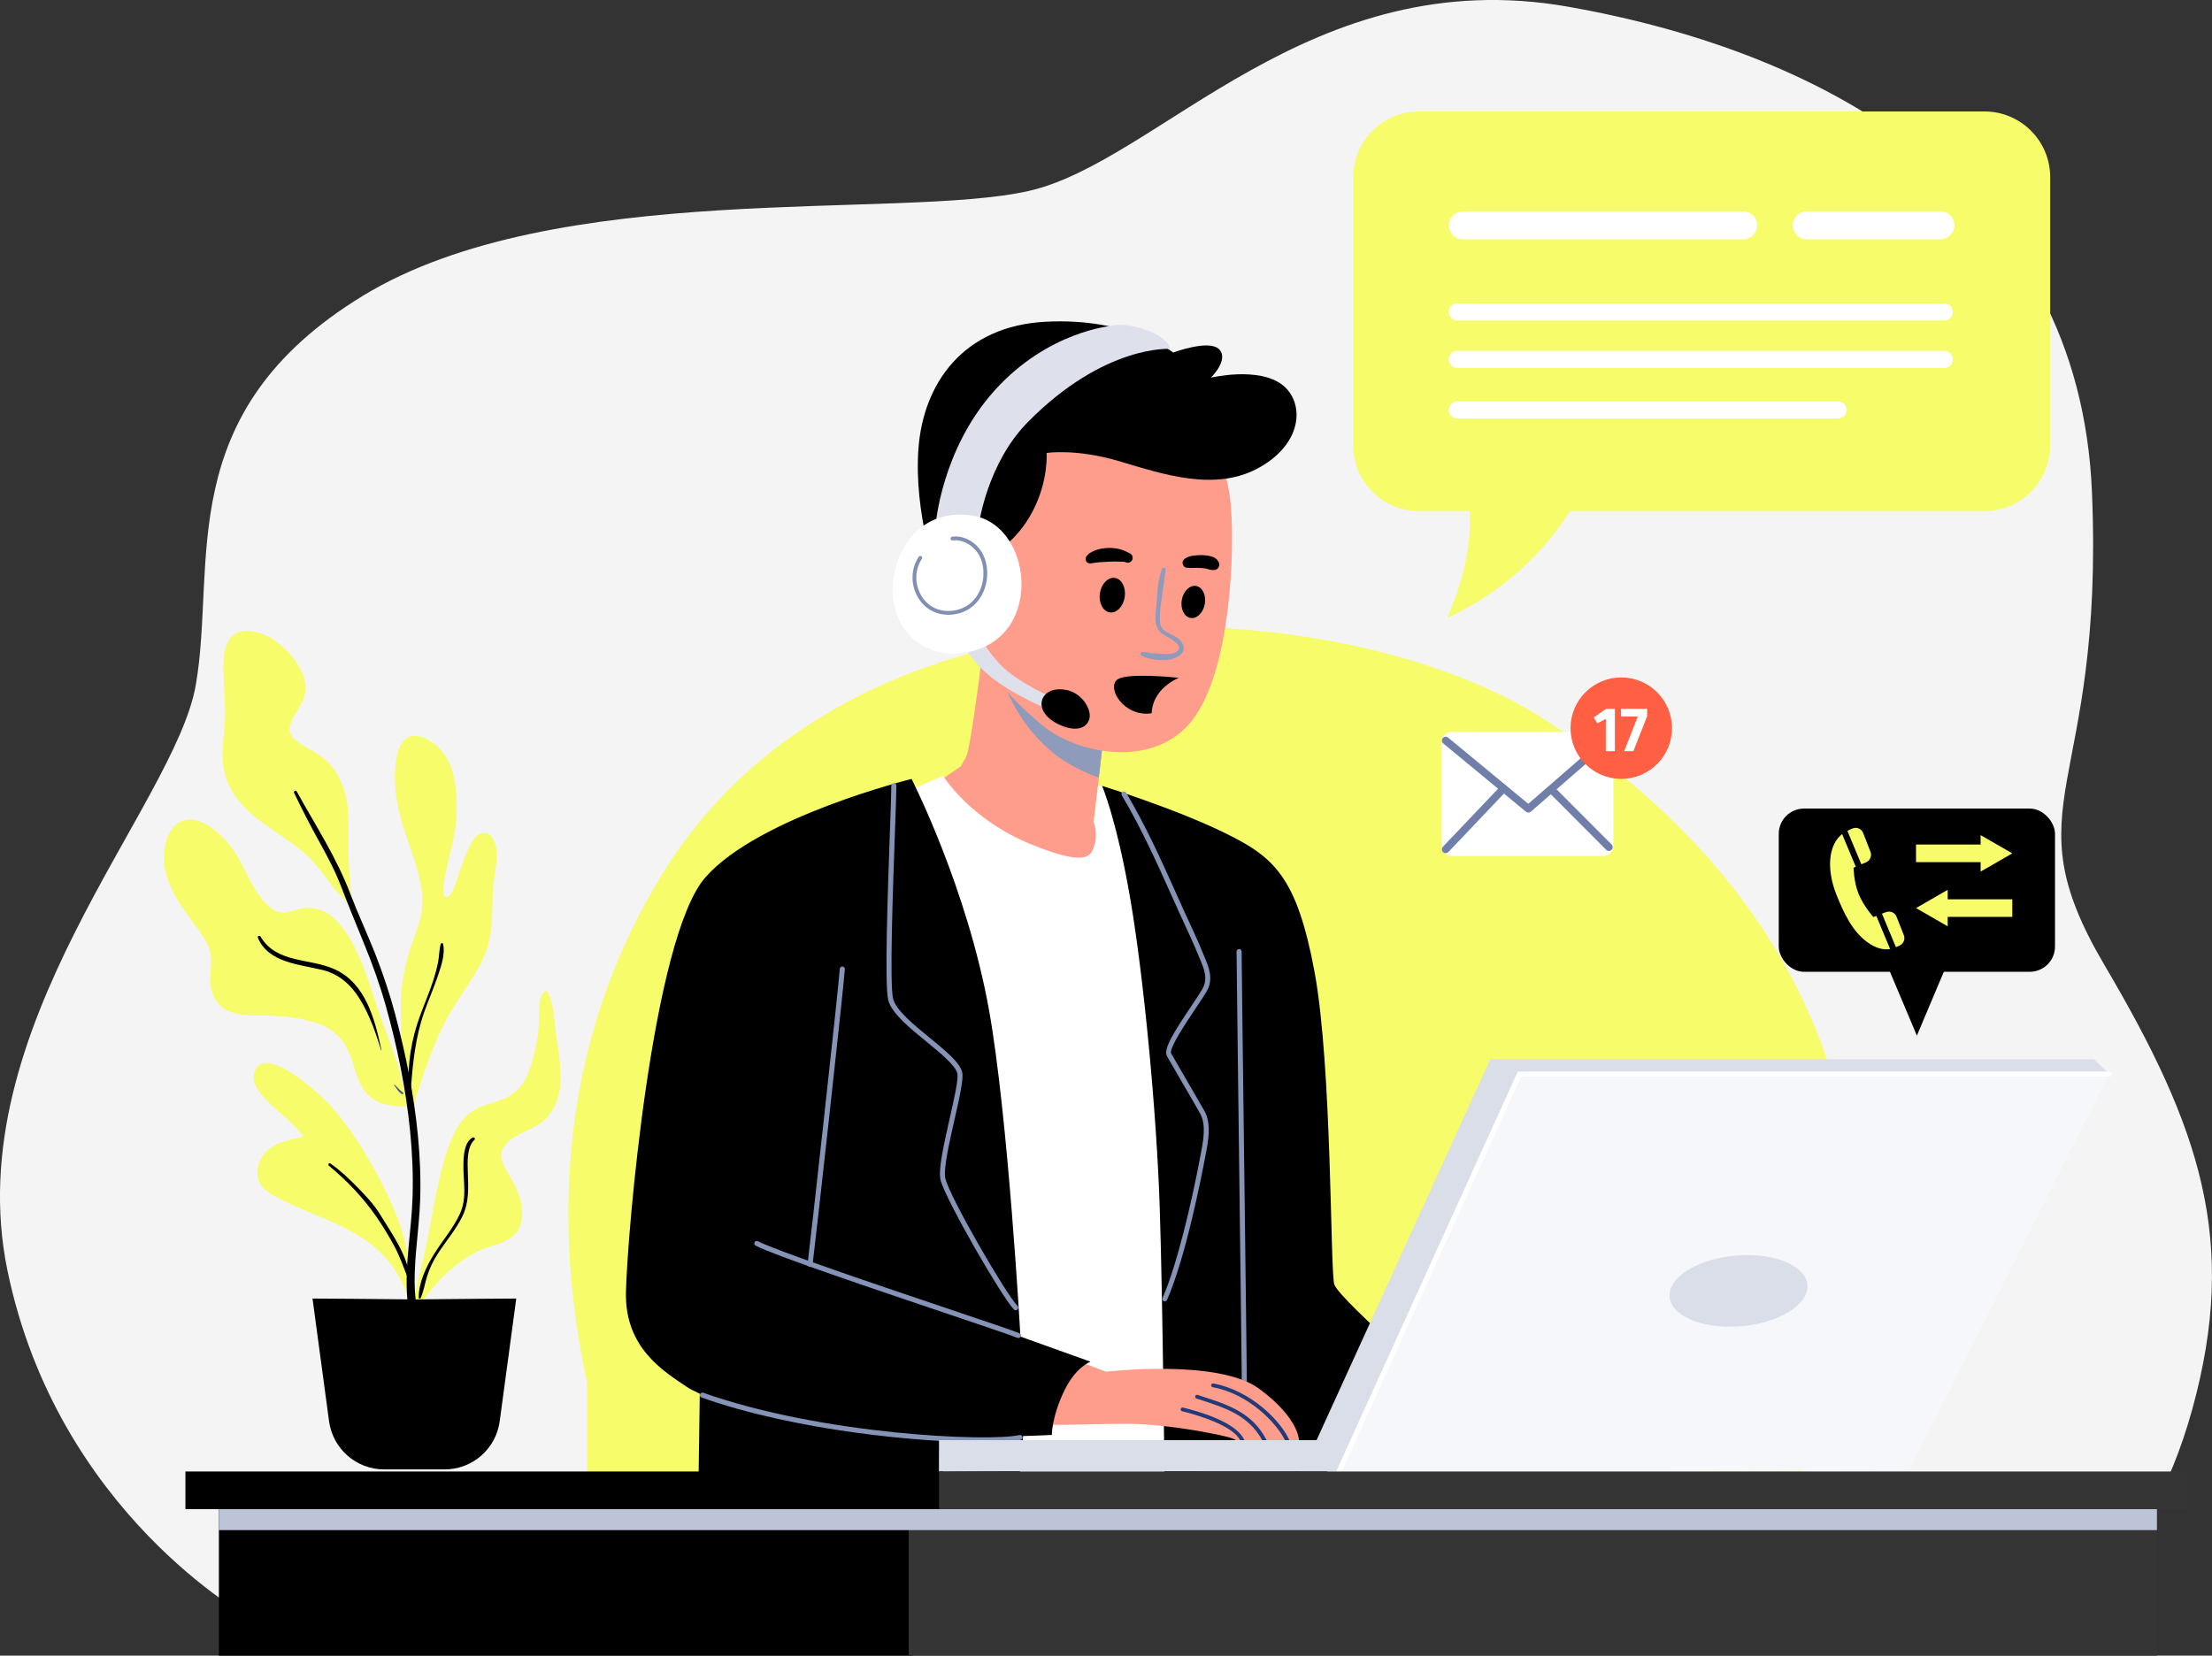
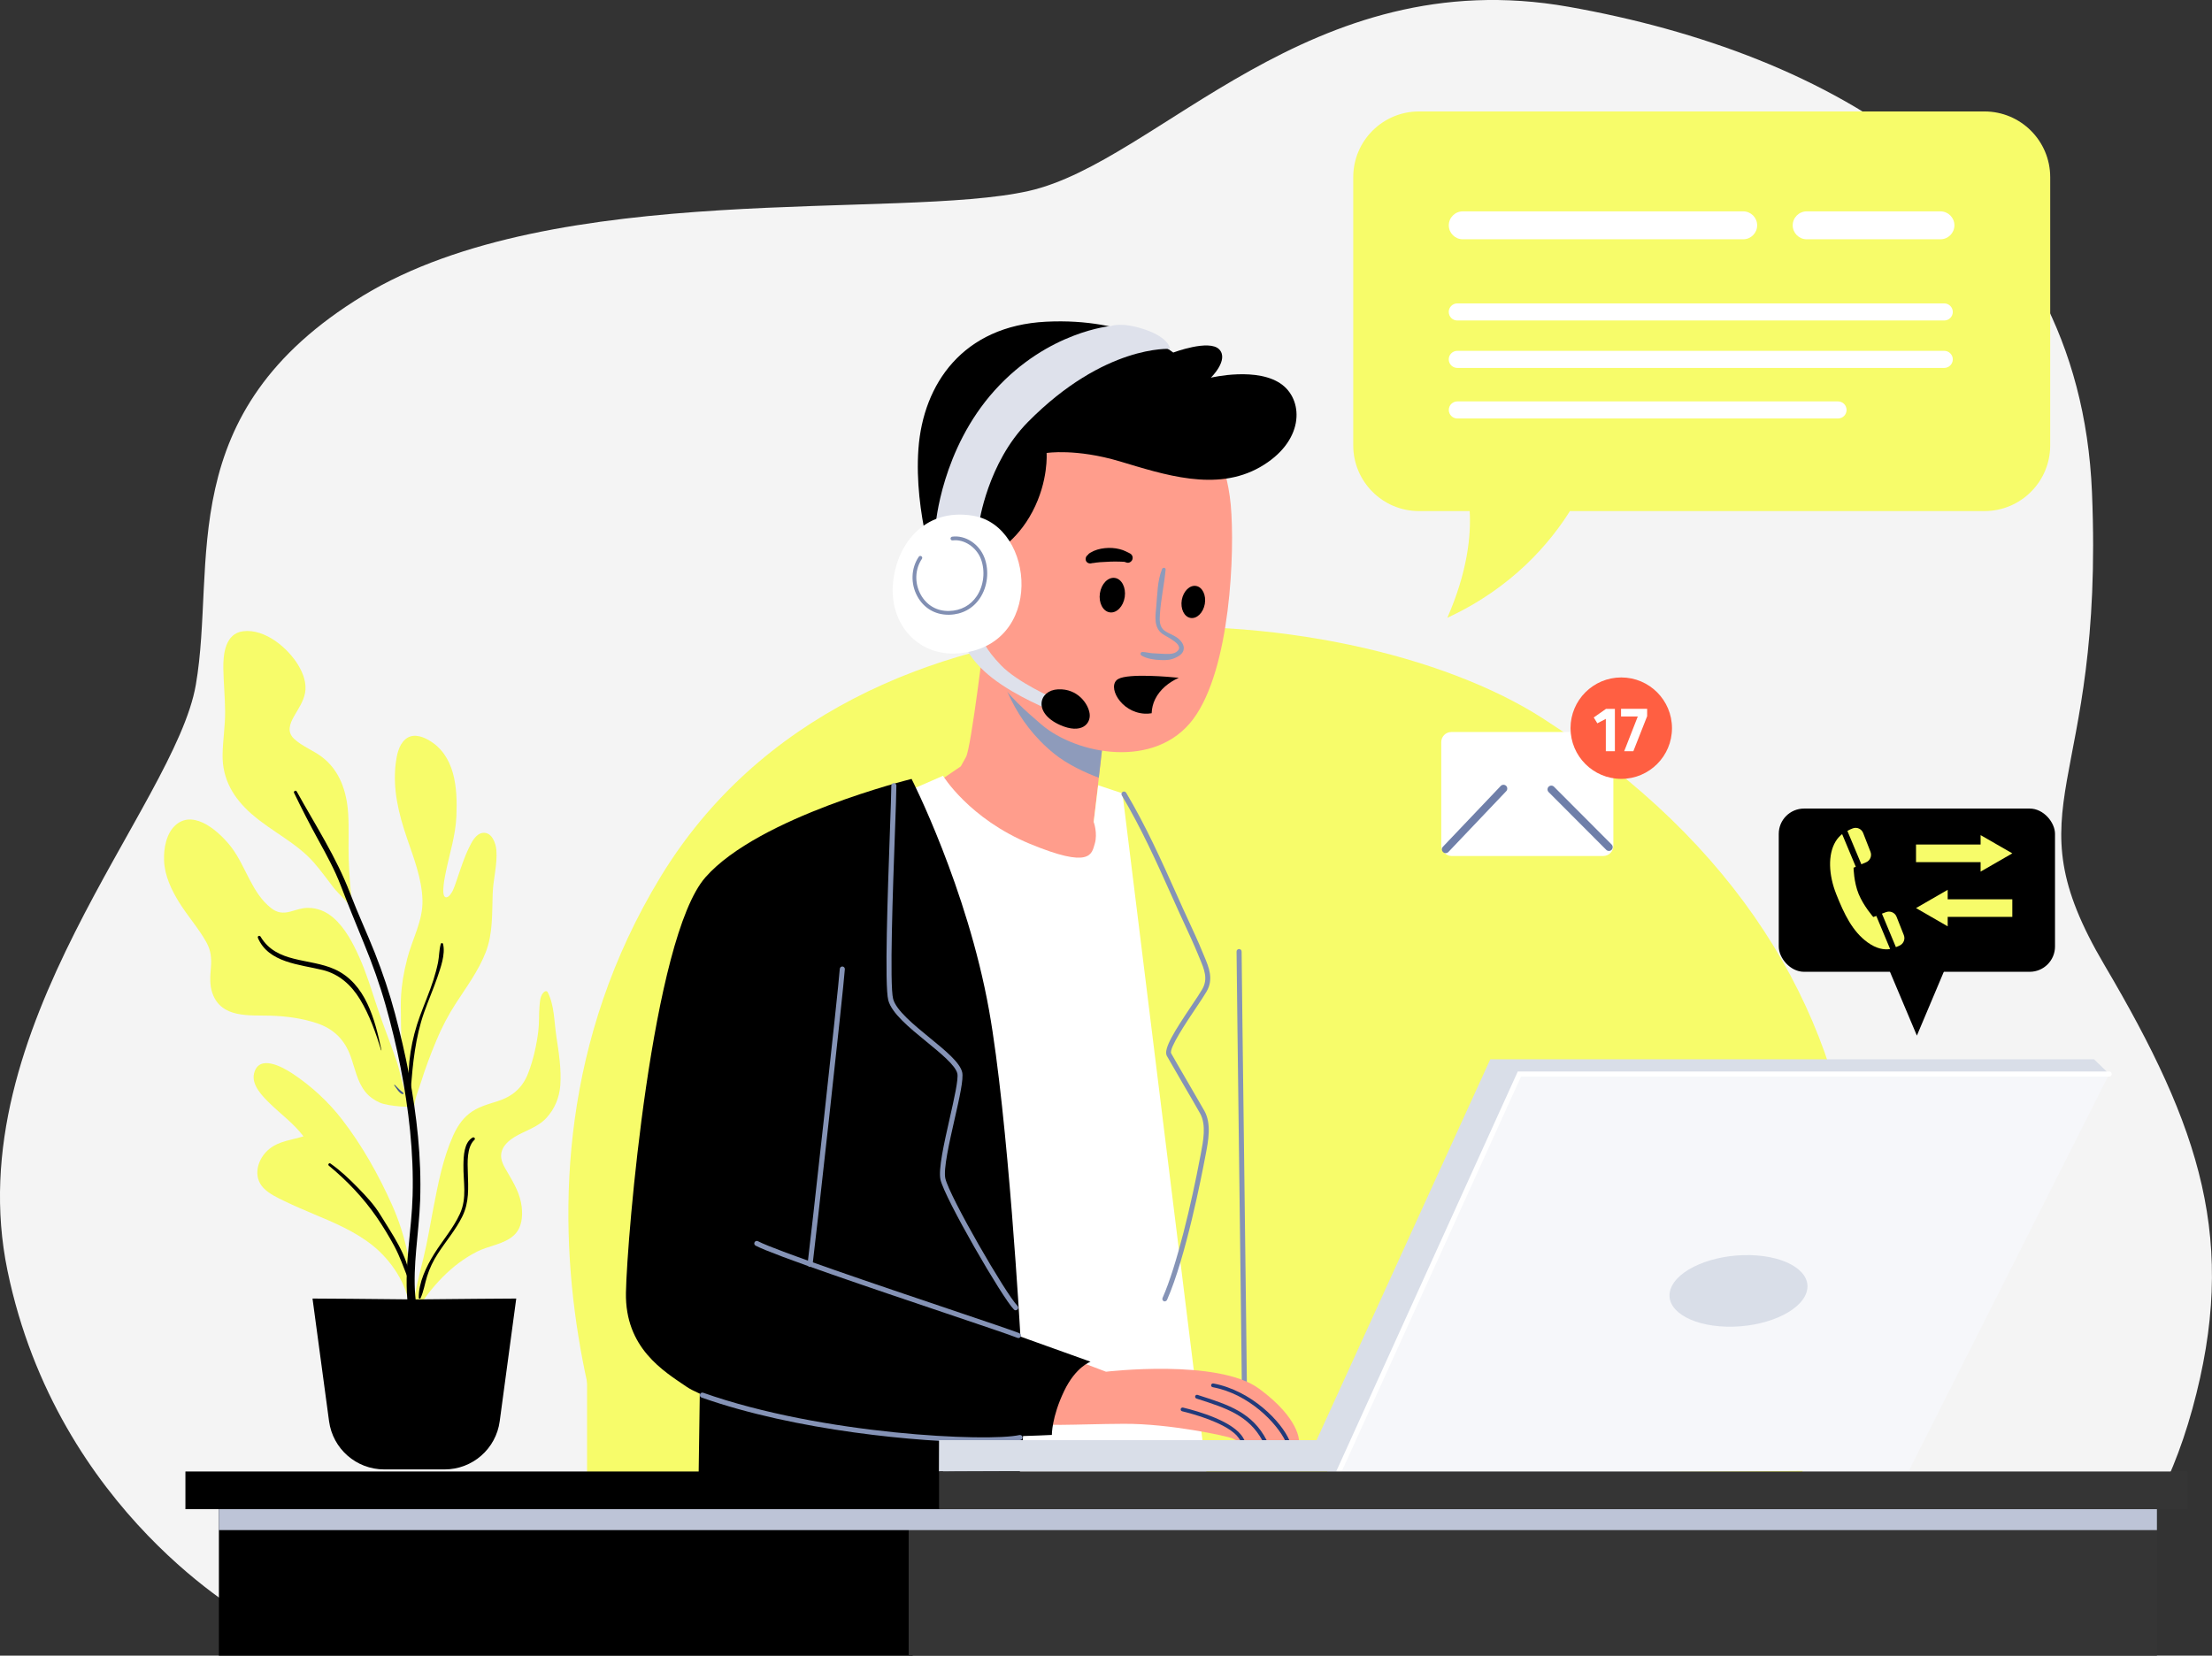
<svg xmlns="http://www.w3.org/2000/svg" viewBox="0 0 437.35 327.42">
  <rect x="0" y="0" width="437.35" height="327.42" fill="#333333" stroke="none" />
  <defs>
    <style>.cls-1{fill:#bdc4d7;}.cls-1,.cls-2{mix-blend-mode:multiply;}.cls-1,.cls-3,.cls-4,.cls-5,.cls-6,.cls-7,.cls-8,.cls-9,.cls-10,.cls-11,.cls-12,.cls-13,.cls-14,.cls-15,.cls-16,.cls-17,.cls-18{stroke-width:0px;}.cls-19{isolation:isolate;}.cls-4{fill:#f7fc6a;}.cls-5{fill:#f6f7fa;}.cls-6{fill:#353535;}.cls-7{fill:#6f7fa9;}.cls-8{fill:#43588e;}.cls-9{fill:#223a7a;}.cls-10{fill:#dee1eb;}.cls-11{fill:#d9dee8;}.cls-12{fill:#8593b6;}.cls-13{fill:#8e9bbb;}.cls-14{fill:#ff5f42;}.cls-15{fill:#818fb3;}.cls-16{fill:#fff;}.cls-17{fill:#ff9d8c;}.cls-18{fill:#f4f4f4;}</style>
  </defs>
  <g class="cls-19">
    <g id="OBJECTS">
      <path class="cls-18" d="m49.48,319.97S11.41,299.28,1.48,251.28c-9.93-48,33.1-91.86,37.24-115.86,4.14-24-4.97-53.79,33.1-76.97,38.07-23.17,105.93-14.9,131.59-20.69,25.66-5.79,55.45-45.52,106.76-36.41,51.31,9.1,100.97,36.41,103.45,96,2.48,59.59-16.55,61.24,2.48,93.52,19.03,32.28,26.48,54.62,17.38,87.72-9.1,33.1-28.14,42.21-28.14,42.21l-355.86-.83Z" />
      <path class="cls-4" d="m128.97,309.21c-2.37-2.48-37.1-72,1.58-135.72,38.68-63.72,135.77-56.28,174.45-31.45,38.68,24.83,57.62,57.1,61.57,91.03,3.95,33.93-22.1,86.9-22.1,86.9l-215.5-10.76Z" />
      <rect class="cls-3" x="351.69" y="159.9" width="54.62" height="32.28" rx="5" ry="5" />
      <polygon class="cls-3" points="379 204.8 386.07 188.04 371.93 188.04 379 204.8" />
      <polygon class="cls-4" points="378.83 170.5 391.6 170.5 391.6 172.37 397.87 168.76 391.6 165.15 391.6 167.01 378.83 167.01 378.83 170.5" />
      <polygon class="cls-4" points="397.87 177.84 385.09 177.84 385.09 175.97 378.83 179.58 385.09 183.19 385.09 181.32 397.87 181.32 397.87 177.84" />
      <path class="cls-4" d="m370.99,181.13l-.61.22s-1.9-2.16-2.88-4.52c-.98-2.36-1.02-5.23-1.02-5.23l.44-.19-2.7-6.46c-.48.38-.94.86-1.31,1.49-1.53,2.58-1.38,6.55.16,10.42s3.18,7.33,6.18,9.5c1.77,1.28,3.29,1.51,4.46,1.32l-2.73-6.54Z" />
      <path class="cls-4" d="m372.93,180.37l-.84.31,2.76,6.62c.31-.1.59-.23.84-.36.71-.39,1.03-1.25.73-2.01l-1.44-3.64c-.32-.81-1.23-1.21-2.04-.92Z" />
      <path class="cls-4" d="m366.34,163.81c-.34.12-.71.29-1.08.51l2.76,6.6.93-.39c.81-.34,1.19-1.25.88-2.07l-1.45-3.72c-.31-.81-1.22-1.23-2.03-.93Z" />
      <path class="cls-4" d="m116.07,298.04v-74.48s-.83-20.07,9.72-25.86c10.55-5.79,55.03-2.69,55.03-2.69v103.03h-64.76Z" />
      <path class="cls-17" d="m194.72,125.28s-2.69,22.55-3.72,24.41l-1.03,1.86-5.17,3.52s9.93,14.07,22.14,16.34c12.21,2.28,11.17-4.97,11.17-4.97l-1.86-3.93,2.48-21.52s-22.14-10.14-24-15.72Z" />
      <path class="cls-16" d="m178.38,156.94l8.07-3.52s5.17,8.48,17.17,13.45,12.21,2.07,12.83,0c.62-2.07-.21-4.34-.21-4.34l.89-7.24,4.8,1.6,16.66,134.75-42.83,2.07-17.38-136.76Z" />
-       <path class="cls-3" d="m217.9,155.42s2.9,6.69,5.59,22.41,5.17,42.21,5.79,60.41,1.03,59.79,1.03,59.79h54c.62,0,4.34-20.48,4.34-20.48,0,0-23.59-20.21-24.83-23.52-.83-2.21-.41-43.1-3.93-61.93-3.52-18.83-8.07-22.62-17.59-27.31-9.84-4.85-24.41-9.38-24.41-9.38Z" />
      <path class="cls-12" d="m246.03,274.33c-.28,0-.5-.22-.5-.5,0-1.48-.26-22.5-.52-42.82-.25-20.33-.52-41.35-.52-42.83,0-.28.22-.5.5-.5s.5.22.5.5c0,1.48.26,22.5.52,42.82.25,20.33.52,41.35.52,42.83,0,.28-.22.5-.5.5Z" />
      <path class="cls-3" d="m138.45,269.28l-.41,28.76h62.9s2.69-24.41,1.66-26.69c-1.03-2.28-64.14-2.07-64.14-2.07Z" />
      <g class="cls-2">
        <path class="cls-13" d="m208.45,149.07c2.56,2.07,6.07,3.72,8.8,4.73l1.48-12.8s-16.63-7.62-22.27-13.28c1.18,6.44,4.08,14.97,11.99,21.35Z" />
      </g>
      <path class="cls-17" d="m238.17,83.28s4.34,7.45,5.17,16.55c.83,9.1,0,32.48-7.45,42.41-7.45,9.93-22.97,7.03-30,1.03-6.46-5.51-12.83-11.59-14.48-23.59-1.66-12,3.52-34.76,18.21-39.52,14.69-4.76,28.55,3.1,28.55,3.1Z" />
      <path class="cls-17" d="m256.84,285.03s-.73,0-1.84-.03c-.26-.01-.55,0-.85-.01-1.07-.03-2.37-.06-3.68-.1-.29-.01-.59-.02-.88-.03-1.3-.03-2.41.13-3.45.07h-.03c-.22-.01-.54.02-.8.03-.13.01-.25.02-.33.01-.6-.11-.72-.25-1.37-.54-.84-.38-12.21-2.92-21.46-2.86-9.24.04-17.53.67-18.88-.46-1.36-1.15-2.18-12.76,5.71-13.52l9.7,3.68s22.15-2.63,30.27,3.36c8.14,5.99,7.89,10.4,7.89,10.4Z" />
      <path class="cls-9" d="m246.11,284.93c-.22-.01-.54.02-.8.03-.2-.32-.62-.9-.85-1.14-2.5-2.55-8.54-4.2-10.73-4.73-.2-.05-.33-.25-.28-.45.04-.2.25-.32.46-.28,3.19.77,9.96,2.74,11.88,5.97.06.09.22.4.32.6Z" />
      <path class="cls-9" d="m250.47,284.89c-.29,0-.59-.01-.88-.03-2.73-4.98-7.2-6.41-12.71-8.18l-.33-.11c-.19-.06-.3-.28-.24-.48.06-.19.27-.3.48-.24l.32.11c5.84,1.87,10.53,3.38,13.37,8.93Z" />
      <path class="cls-9" d="m255,285c-.26,0-.55,0-.85-.01-1.66-3.48-7.14-9.31-14.38-10.66-.21-.04-.34-.23-.31-.44.04-.2.24-.33.44-.3,7.47,1.4,13.49,7.5,15.11,11.41Z" />
      <path class="cls-3" d="m196.38,109.45s4.55-2.17,7.76-8.28c3.21-6.1,2.79-11.59,2.79-11.59,0,0,5.79-.93,14.48,1.66,8.69,2.59,19.03,6.1,27.72,1.14,8.69-4.97,8.69-12.93,4.45-16.24-4.75-3.71-14.17-1.45-14.17-1.45,0,0,3.62-3.52,1.66-5.59-1.97-2.07-9.1.62-9.1.62,0,0-8.69-6.93-25.14-6.1-16.45.83-24.31,12.31-25.24,25.14-.93,12.83,3.72,25.66,3.72,25.66l11.07-4.97Z" />
      <g class="cls-2">
        <path class="cls-13" d="m229.75,112.56c-.93,2.3-.91,4.97-1.14,7.4-.18,1.9-.53,4.11,1.21,5.39.83.61,4.76,2.26,2.74,3.6-.77.51-2.06.37-2.94.33-.6-.03-1.21-.05-1.82-.1-.65-.05-1.28-.24-1.93-.25-.38,0-.5.5-.19.7,1.04.65,2.58.86,3.79.9,1.22.05,2.04,0,3.14-.55.67-.33,1.33-.81,1.43-1.61.12-.9-.56-1.71-1.24-2.22-.78-.58-1.74-.85-2.53-1.42-1.1-.78-1.01-2.11-.93-3.33.19-2.94.86-5.83,1.12-8.76.04-.45-.58-.45-.72-.1h0Z" />
      </g>
      <path class="cls-3" d="m238.21,119.44c-.31,1.74-1.58,2.98-2.83,2.76-1.26-.22-2.02-1.82-1.72-3.56.31-1.74,1.58-2.98,2.83-2.76,1.26.22,2.02,1.82,1.72,3.56Z" />
      <path class="cls-3" d="m222.38,118.06c-.28,1.88-1.61,3.24-2.96,3.04s-2.23-1.89-1.95-3.77c.28-1.88,1.61-3.24,2.96-3.04s2.23,1.89,1.95,3.77Z" />
-       <path class="cls-3" d="m234.52,112.25c.97.16,1.94,0,2.92.07.23.02.47.05.7.07.17.02-.31-.05-.08-.01.05,0,.1.02.15.02.12.02.24.05.36.08.21.05.41.13.62.17.19.04.4.09.59.08.11-.01.21-.03.32-.04-.07.01-.13.02-.2.04,0,.02.36-.03.4-.04.55-.13.9-.77.74-1.31-.04-.16-.11-.29-.21-.42-.04-.05-.08-.11-.13-.16.04.04.08.09.12.13-.04-.06-.08-.11-.13-.17-.05-.09-.13-.17-.22-.22-.08-.06-.15-.12-.23-.18-.26-.18-.59-.28-.9-.36-.58-.15-1.18-.22-1.78-.23-.59,0-1.18.06-1.76.14-.52.07-1.09.25-1.51.56-.32.24-.52.55-.47.97.05.35.32.75.7.81h0Z" />
      <path class="cls-3" d="m223.49,109.49c-.13-.08-.27-.15-.4-.21-.12-.05-.44-.22-.2-.09-.09-.05-.18-.1-.27-.14-.4-.2-.82-.34-1.25-.45-.94-.24-1.94-.3-2.91-.2-1.03.11-1.98.36-2.87.9-.13.08-.26.15-.36.26-.07.09-.14.18-.21.27.02-.03.04-.06.06-.09-.28.19-.44.51-.43.84,0,.32.17.59.45.74.34.19.66.1,1,0h-.52c.29.05.49.06.78,0,.01,0,.28-.07.1-.03-.17.04.28-.03.33-.04.06,0,.37-.04.04,0,.06,0,.12-.01.18-.02.16-.02.31-.04.47-.05.68-.05,1.36-.08,2.05-.11.63-.02,1.28-.03,1.92,0,.27.01.54.02.81.03.15,0,.09.03-.02,0,.06.02.11.03.17.04.11.03.22.07.33.11.44.17.97-.15,1.13-.56.18-.44.03-.95-.39-1.2h0Z" />
      <path class="cls-3" d="m228.4,138.25c.95-1.91,2.68-3.31,4.67-4.21-1.73-.18-9.92-.93-11.98.24-2.31,1.31.43,6.59,5.21,6.85.5.03.96-.01,1.4-.08.04-.96.26-1.92.7-2.8Z" />
      <path class="cls-10" d="m190.59,127.14s.83,3.21,5.59,6.93c4.76,3.72,11.66,6.45,11.66,6.45l.55-2.41s-7.14-3.1-10.45-6.52c-3.31-3.41-3.72-5.28-3.72-5.28l-3.62.83Z" />
      <path class="cls-3" d="m209.21,136.32c3.83-.18,5.97,2.85,6.23,4.81.27,1.96-1.57,4.16-5.88,2.23-5.35-2.4-4.19-6.86-.36-7.04Z" />
      <path class="cls-10" d="m193.59,103.45s1.65-11.89,9.62-19.97c15.21-15.41,28.14-14.48,28.14-14.48,0,0-.1-2.17-4.97-3.83-4.57-1.55-6.62-.72-6.62-.72,0,0-12.52,1.03-23.07,12.72-10.55,11.69-11.69,26.59-11.69,26.59l8.59-.31Z" />
      <path class="cls-16" d="m192.45,102c-9.96-1.69-15.52,6.1-15.93,13.97-.41,7.86,5.3,13.84,12.93,13.24,17.17-1.34,15.21-25.14,3-27.21Z" />
      <path class="cls-15" d="m187.49,121.57c-2.63,0-4.85-1.32-6.12-3.65-1.36-2.49-1.25-5.56.29-7.82.12-.17.35-.21.52-.1.17.12.22.35.1.52-1.38,2.03-1.48,4.79-.25,7.04,1.16,2.13,3.22,3.34,5.66,3.26,2.28-.06,4.21-1.1,5.43-2.93,1.4-2.09,1.72-4.97.82-7.35-.9-2.36-3.35-3.96-5.58-3.67-.2.03-.39-.12-.42-.32-.03-.2.12-.39.32-.42,2.61-.35,5.35,1.44,6.38,4.15.99,2.6.63,5.75-.9,8.03-1.37,2.04-3.51,3.2-6.03,3.26-.07,0-.14,0-.21,0Z" />
      <path class="cls-3" d="m180.24,154.04s-30.21,7.45-40.76,19.45-15.52,71.17-15.72,82.14,7.45,15.52,12,18.62c4.55,3.1,24.62,8.69,40.76,9.52,16.14.83,31.45,0,31.45,0,0,0-.05-3.52,2.43-8.69,2.3-4.8,5.22-5.79,5.22-5.79l-13.86-4.97s-2.43-43.49-6.21-64.55c-4.34-24.21-15.31-45.72-15.31-45.72Z" />
      <path class="cls-12" d="m230.31,257.37c-.07,0-.14-.01-.2-.04-.25-.11-.37-.41-.25-.66,2.83-6.39,5.76-18.92,7.41-27.72l.14-.71c.5-2.59,1.12-5.8-.12-8.03-.63-1.13-2.06-3.59-3.44-5.95-1.43-2.45-2.77-4.77-3.15-5.46-.73-1.35,1.57-4.96,4.89-9.91.9-1.34,1.67-2.49,2.12-3.27,1.18-2.05.4-3.92-.52-6.1l-.31-.75c-.83-2.03-1.77-4.06-2.68-6.03-.37-.8-.74-1.61-1.11-2.42-.49-1.07-.97-2.16-1.47-3.26-2.92-6.52-5.95-13.26-9.82-19.77-.14-.24-.06-.54.17-.69.24-.14.54-.06.69.17,3.9,6.56,6.94,13.33,9.87,19.87.49,1.1.98,2.19,1.46,3.25.37.81.74,1.61,1.11,2.41.91,1.98,1.86,4.02,2.69,6.07l.31.74c.93,2.21,1.89,4.51.46,6.98-.47.81-1.25,1.98-2.16,3.33-1.73,2.58-5.33,7.95-4.84,8.88.37.68,1.71,2.99,3.13,5.43,1.38,2.37,2.81,4.83,3.45,5.97,1.42,2.54.76,5.96.23,8.7l-.14.71c-.6,3.2-3.79,19.6-7.48,27.94-.08.19-.27.3-.46.3Z" />
      <path class="cls-12" d="m200.83,259.13c-.13,0-.26-.05-.35-.15-2.35-2.37-13.69-22-14.53-25.69-.46-2.02.7-7.15,1.82-12.11.87-3.84,1.77-7.81,1.51-8.89-.38-1.61-3.28-3.98-6.08-6.27-3.39-2.77-6.89-5.63-7.57-8.21-.77-2.93-.11-21.27.32-33.4.16-4.36.28-7.81.28-9.04,0-.28.22-.5.5-.5h0c.28,0,.5.22.5.5,0,1.25-.12,4.7-.28,9.07-.41,11.34-1.09,30.32-.36,33.11.6,2.26,4.12,5.14,7.23,7.68,3.07,2.51,5.96,4.87,6.42,6.81.31,1.3-.53,5.03-1.51,9.34-1.05,4.62-2.23,9.86-1.82,11.66.83,3.62,11.96,22.88,14.27,25.21.19.2.19.51,0,.71-.1.1-.22.15-.35.15Z" />
      <path class="cls-12" d="m160.17,250.54s-.05,0-.07,0c-.27-.04-.46-.29-.43-.57.37-2.6,6.11-54.4,6.37-58.37.02-.28.26-.49.53-.47.28.02.48.26.47.53-.26,3.97-6.01,55.84-6.38,58.44-.04.25-.25.43-.49.43Z" />
      <path class="cls-12" d="m201.35,264.61c-.06,0-.13-.01-.19-.04-1.27-.52-6.89-2.41-14-4.81-14.36-4.84-34.02-11.47-37.76-13.42-.25-.13-.34-.43-.21-.67.13-.25.43-.34.67-.21,3.67,1.91,24.1,8.8,37.62,13.36,7.13,2.41,12.76,4.3,14.06,4.83.26.1.38.4.28.65-.08.19-.27.31-.46.31Z" />
      <path class="cls-12" d="m194.44,285.23c-12.64,0-37.13-2.28-55.74-8.86-.26-.09-.4-.38-.3-.64.09-.26.38-.4.64-.3,23.51,8.32,56.4,9.74,62.52,8.36.27-.06.54.11.6.38.06.27-.11.54-.38.6-1.32.3-3.89.46-7.32.46Z" />
      <path class="cls-4" d="m49.81,161.02c3.92,3.45,8.89,5.66,12.33,9.65,1.35,1.57,2.57,3.24,3.83,4.89.91,1.2,3.36,3.19,3.75,4.69.17.66.14-.24-.04-.9,0-.03-.02-.05-.03-.08-.34-3.05-.59-6.11-.7-9.18-.11-3.06.08-6.13-.11-9.18-.27-4.31-1.62-8.48-5.14-11.18-1.72-1.32-3.93-2.12-5.52-3.59-1.5-1.39-.9-2.98-.02-4.53.83-1.45,1.83-2.88,2.15-4.55.37-1.9-.35-3.86-1.31-5.47-2.05-3.44-6.59-7.28-10.9-6.76-3.59.43-4,4.57-3.94,7.45.05,2.8.33,5.6.35,8.4.03,2.88-.46,5.71-.5,8.58-.07,4.88,2.19,8.6,5.77,11.75Z" />
      <path class="cls-4" d="m86.26,205.8c1.09-2.61,2.35-5.04,3.89-7.41,2.11-3.25,4.46-6.42,5.88-10.06,1.45-3.72,1.24-7.69,1.38-11.6.1-2.88.96-5.74.73-8.63-.11-1.38-.91-3.62-2.7-3.39-1.39.18-2.22,1.9-2.75,3.01-.93,1.92-1.58,3.97-2.27,5.99-.27.79-.53,1.59-.87,2.35-.2.44-.83,1.52-1.43,1.38-1.02-.25-.09-4.4.06-5.14.76-3.69,1.9-7.12,2.06-10.92.23-5.51-.2-12.06-5.59-15.08-1.41-.79-3.19-1.26-4.53-.08-1.32,1.16-1.69,3.17-1.89,4.83-.6,5.09.6,9.9,2.23,14.69,1.35,3.95,2.95,8.03,3.07,12.26.11,4.07-2,7.67-3,11.52-1.58,6.12-1.26,9.37-1.26,11.35,0,2.48.08,4.94.26,7.42.17,2.28.36,4.55.64,6.82.06.46.11.94.17,1.42-.88-2.11-1.18-4.52-1.91-6.64-1.29-3.76-2.78-7.45-4.02-11.23-1.02-3.12-1.99-6.27-3.33-9.28-1.26-2.82-2.79-5.8-5.15-7.87-1.43-1.25-3.15-1.98-5.06-1.97-1.22,0-2.32.43-3.48.74-1.43.38-2.56.25-3.74-.66-3.86-2.97-5.04-8.29-7.89-12.05-2.13-2.8-7.19-7.58-10.91-4.52-1.97,1.62-2.52,4.75-2.41,7.16.13,3.01,1.45,5.77,3.01,8.29,1.67,2.68,3.82,5.08,5.35,7.83.91,1.63,1.05,3.19.9,5.02-.14,1.73-.29,3.4.3,5.07,1.77,5.01,7.3,4.31,11.6,4.44,3.01.09,6.23.54,9.09,1.5,3.3,1.11,5.45,3.26,6.63,6.52.85,2.36,1.31,5.05,2.92,7.05.76.94,1.76,1.64,2.86,2.13,1.68.74,6.79,1.06,6.82.6.13-1.56.87-3.21,1.33-4.69.87-2.78,1.89-5.49,3.02-8.18Z" />
      <path class="cls-4" d="m109.99,204.85c-.44-2.86-.36-6.02-1.71-8.65-.1-.19-.35-.24-.53-.14-.97.54-1.01,2.11-1.09,3.07-.13,1.6-.03,3.2-.23,4.79-.34,2.8-.99,5.68-2,8.31-1.14,2.98-3.21,4.67-6.22,5.6-1.93.6-3.83,1.12-5.45,2.4-1.45,1.15-2.45,2.73-3.19,4.4-2.01,4.51-2.97,9.54-3.9,14.36-.63,3.24-1.14,6.5-1.93,9.71-.79,3.21-1.63,6.4-2.08,9.68-.08.17-.16.33-.23.5-.21.49.56.75.82.35,3.11-4.78,6.89-9.08,12.06-11.71,2.33-1.19,5.43-1.44,7.38-3.31,1.48-1.42,1.68-3.59,1.46-5.53-.29-2.54-1.51-4.63-2.78-6.8-.7-1.19-1.52-2.46-1.24-3.91.27-1.36,1.4-2.37,2.52-3.07,2.15-1.33,4.66-1.93,6.41-3.85,1.63-1.78,2.54-4.01,2.72-6.41.24-3.2-.31-6.64-.8-9.8Z" />
      <path class="cls-4" d="m67.62,221.37c-2.74-3.53-6.05-6.58-9.77-9.05-1.99-1.32-6.67-3.92-7.62-.03-.55,2.28,1.68,4.52,3.15,5.95,2.21,2.15,4.76,4,6.62,6.48-2.31.74-4.72.88-6.72,2.47-2.37,1.89-3.44,5.53-1.08,7.85,1.15,1.13,2.67,1.82,4.09,2.51,1.86.9,3.75,1.71,5.65,2.51,4.11,1.72,8.27,3.46,11.77,6.27,3.57,2.86,6.93,7.71,7.21,12.38.03.45-.14.04.12-.16.15.13.63-.1.63-.36-.07-6.93-1.32-13.54-4.15-19.89-2.63-5.89-5.94-11.82-9.9-16.92Z" />
      <path class="cls-3" d="m58.15,156.81c1.51,3.14,3.09,6.21,4.77,9.27,1.62,2.95,3.23,5.87,4.44,9.02,1.49,3.87,3.05,7.68,4.62,11.52,1.64,3.99,3.1,8.05,4.27,12.2,2.29,8.1,3.99,16.43,4.83,24.81.43,4.26.62,8.54.5,12.82-.09,3.34-.47,6.65-.78,9.98-.33,3.46-.56,6.97-.27,10.44.24,2.9.7,6.36,2.96,8.43.44.41,1.07-.1.81-.62-2.68-5.49-2.53-11.48-2.02-17.43.28-3.29.67-6.56.79-9.86.14-4.2-.02-8.41-.42-12.59-.78-8.22-2.42-16.34-4.54-24.31-1.09-4.09-2.44-8.1-3.99-12.03-1.56-3.94-3.36-7.78-4.87-11.74-2.73-7.17-6.89-13.52-10.58-20.2-.19-.35-.69-.04-.53.31h0Z" />
      <path class="cls-3" d="m81.21,215.42c.43-5.22.9-10.25,2.65-15.22.82-2.32,1.81-4.58,2.61-6.91.65-1.93,1.63-4.57,1.13-6.62-.06-.23-.39-.22-.45,0-.34,1.17-.3,2.45-.54,3.65-.24,1.17-.55,2.31-.91,3.45-.77,2.41-1.78,4.72-2.65,7.1-1.69,4.59-2.56,9.67-2.19,14.55.02.23.34.23.36,0h0Z" />
      <path class="cls-3" d="m50.97,185.42c2.07,5,8.3,5.29,12.84,6.41,3.24.8,5.63,2.96,7.35,5.77,1.88,3.07,3.15,6.67,4.2,10.1.01.04.07.02.06-.02-1.27-6-3.09-13.22-9.27-16.01-4.96-2.24-11.49-1.11-14.65-6.47-.16-.26-.64-.09-.51.22h0Z" />
      <path class="cls-8" d="m77.94,214.63c.25.33.47.68.73,1.01.13.16.25.31.41.44.16.13.35.3.58.29.09,0,.16-.11.11-.19-.1-.17-.29-.27-.43-.39-.15-.13-.3-.26-.44-.4-.29-.27-.55-.57-.84-.85-.05-.05-.16.02-.11.09h0Z" />
      <path class="cls-3" d="m64.99,230.5c3.57,2.93,6.87,6.4,9.49,10.21,1.25,1.82,2.41,3.74,3.46,5.68,1.14,2.12,1.9,4.36,2.79,6.59.07.17.38.17.35-.05-.5-4.71-3.48-8.74-5.86-12.66-1.24-2.03-2.78-3.67-4.44-5.37-1.71-1.75-3.46-3.41-5.46-4.82-.24-.17-.56.23-.32.42h0Z" />
      <path class="cls-3" d="m93.44,224.96c-1.72.98-1.78,3.69-1.81,5.43-.06,3.34.76,6.47-.7,9.65-1.32,2.87-3.43,5.27-5.09,7.93-1.55,2.5-3.09,5.69-3.05,8.69,0,.17.27.27.35.09.63-1.36.85-2.91,1.3-4.34.5-1.61,1.21-3.07,2.12-4.48,1.6-2.48,3.56-4.73,4.86-7.39,1.37-2.81,1.17-5.59,1.08-8.63-.06-1.94-.25-5.06,1.31-6.5.24-.23-.07-.61-.35-.45h0Z" />
      <path class="cls-3" d="m81.93,256.97c-6.93-.1-20.14-.17-20.14-.17l3.27,24.26c.74,5.46,5.39,9.53,10.9,9.53h11.94c5.51,0,10.17-4.07,10.9-9.53l3.27-24.26s-13.21.08-20.14.17Z" />
      <polygon class="cls-5" points="417.04 212.38 377.48 290.73 262.17 291.56 297.76 211.28 417.04 212.38" />
      <path class="cls-11" d="m185.64,291.07l.02-6.27h74.65l34.34-75.31h119.38l3,2.9h-116.62l-35.69,78.62s-79.08-.14-79.08.06Z" />
      <path class="cls-11" d="m357.16,255.62c-1.3,3.91-8.37,6.93-15.79,6.74s-12.38-3.5-11.07-7.41c1.3-3.91,8.37-6.93,15.79-6.74,7.42.19,12.38,3.5,11.07,7.41Z" />
      <path class="cls-16" d="m264.73,291.51c-.07,0-.14-.01-.21-.04-.25-.11-.36-.41-.25-.66l35.82-78.91h116.94c.28,0,.5.22.5.5s-.22.5-.5.5h-116.3l-35.56,78.33c-.08.18-.27.29-.46.29Z" />
      <rect class="cls-3" x="43.28" y="297.01" width="137.17" height="30.41" />
      <rect class="cls-6" x="179.66" y="297.01" width="246.8" height="30.41" />
      <polygon class="cls-1" points="180.45 297.01 179.66 297.01 43.28 297.01 43.28 302.59 179.66 302.59 180.45 302.59 426.46 302.59 426.46 297.01 180.45 297.01" />
      <rect class="cls-3" x="36.66" y="291" width="149.79" height="7.45" />
      <rect class="cls-6" x="185.67" y="291" width="246.8" height="7.45" />
      <path class="cls-4" d="m392.35,22.04h-111.79c-7.18,0-13,5.82-13,13v53.03c0,7.18,5.82,13,13,13h10.02c.28,4.81-.41,11.96-4.42,21.1,12.92-5.96,20.35-14.9,24.24-21.1h81.96c7.18,0,13-5.82,13-13v-53.03c0-7.18-5.82-13-13-13Z" />
-       <path class="cls-16" d="m344.66,47.32h-55.45c-1.52,0-2.76-1.24-2.76-2.76h0c0-1.52,1.24-2.76,2.76-2.76h55.45c1.52,0,2.76,1.23,2.76,2.76h0c0,1.52-1.23,2.76-2.76,2.76Z" />
+       <path class="cls-16" d="m344.66,47.32h-55.45c-1.52,0-2.76-1.24-2.76-2.76h0c0-1.52,1.24-2.76,2.76-2.76h55.45c1.52,0,2.76,1.23,2.76,2.76h0c0,1.52-1.23,2.76-2.76,2.76" />
      <path class="cls-16" d="m384.41,63.38h-96.28c-.93,0-1.69-.76-1.69-1.69h0c0-.93.76-1.69,1.69-1.69h96.28c.93,0,1.69.76,1.69,1.69h0c0,.93-.76,1.69-1.69,1.69Z" />
      <path class="cls-16" d="m384.41,72.76h-96.28c-.93,0-1.69-.76-1.69-1.69h0c0-.93.76-1.69,1.69-1.69h96.28c.93,0,1.69.76,1.69,1.69h0c0,.93-.76,1.69-1.69,1.69Z" />
      <path class="cls-16" d="m363.41,82.76h-75.27c-.93,0-1.69-.76-1.69-1.69h0c0-.93.76-1.69,1.69-1.69h75.27c.93,0,1.69.76,1.69,1.69h0c0,.93-.76,1.69-1.69,1.69Z" />
      <path class="cls-16" d="m383.66,47.32h-26.45c-1.52,0-2.76-1.24-2.76-2.76h0c0-1.52,1.24-2.76,2.76-2.76h26.45c1.52,0,2.76,1.23,2.76,2.76h0c0,1.52-1.24,2.76-2.76,2.76Z" />
      <rect class="cls-16" x="284.96" y="144.76" width="34.03" height="24.52" rx="2" ry="2" />
-       <path class="cls-7" d="m302.18,160.69c-.17,0-.34-.06-.48-.17l-16.35-13.5c-.32-.26-.36-.74-.1-1.06.27-.32.74-.36,1.06-.1l15.86,13.1,15.45-13.44c.31-.27.79-.24,1.06.07.27.31.24.79-.07,1.06l-15.93,13.86c-.14.12-.32.18-.49.18Z" />
      <path class="cls-7" d="m285.84,168.72c-.19,0-.37-.07-.52-.21-.3-.29-.31-.76-.03-1.06l11.43-12.02c.28-.3.76-.31,1.06-.03.3.29.31.76.03,1.06l-11.43,12.02c-.15.15-.34.23-.54.23Z" />
      <path class="cls-7" d="m318.11,168.28c-.19,0-.38-.07-.53-.22l-11.39-11.42c-.29-.29-.29-.77,0-1.06.29-.29.77-.29,1.06,0l11.39,11.42c.29.29.29.77,0,1.06-.15.15-.34.22-.53.22Z" />
      <circle class="cls-14" cx="320.55" cy="144" r="10.03" />
      <path class="cls-16" d="m319.3,148.56h-1.8v-6.4l-1.68.88-.71-1.16,2.43-1.7h1.75v8.4Z" />
      <path class="cls-16" d="m322.93,148.56h-1.8l2.69-6.87h-3.31v-1.52h5.16v1.46l-2.73,6.93Z" />
    </g>
  </g>
</svg>